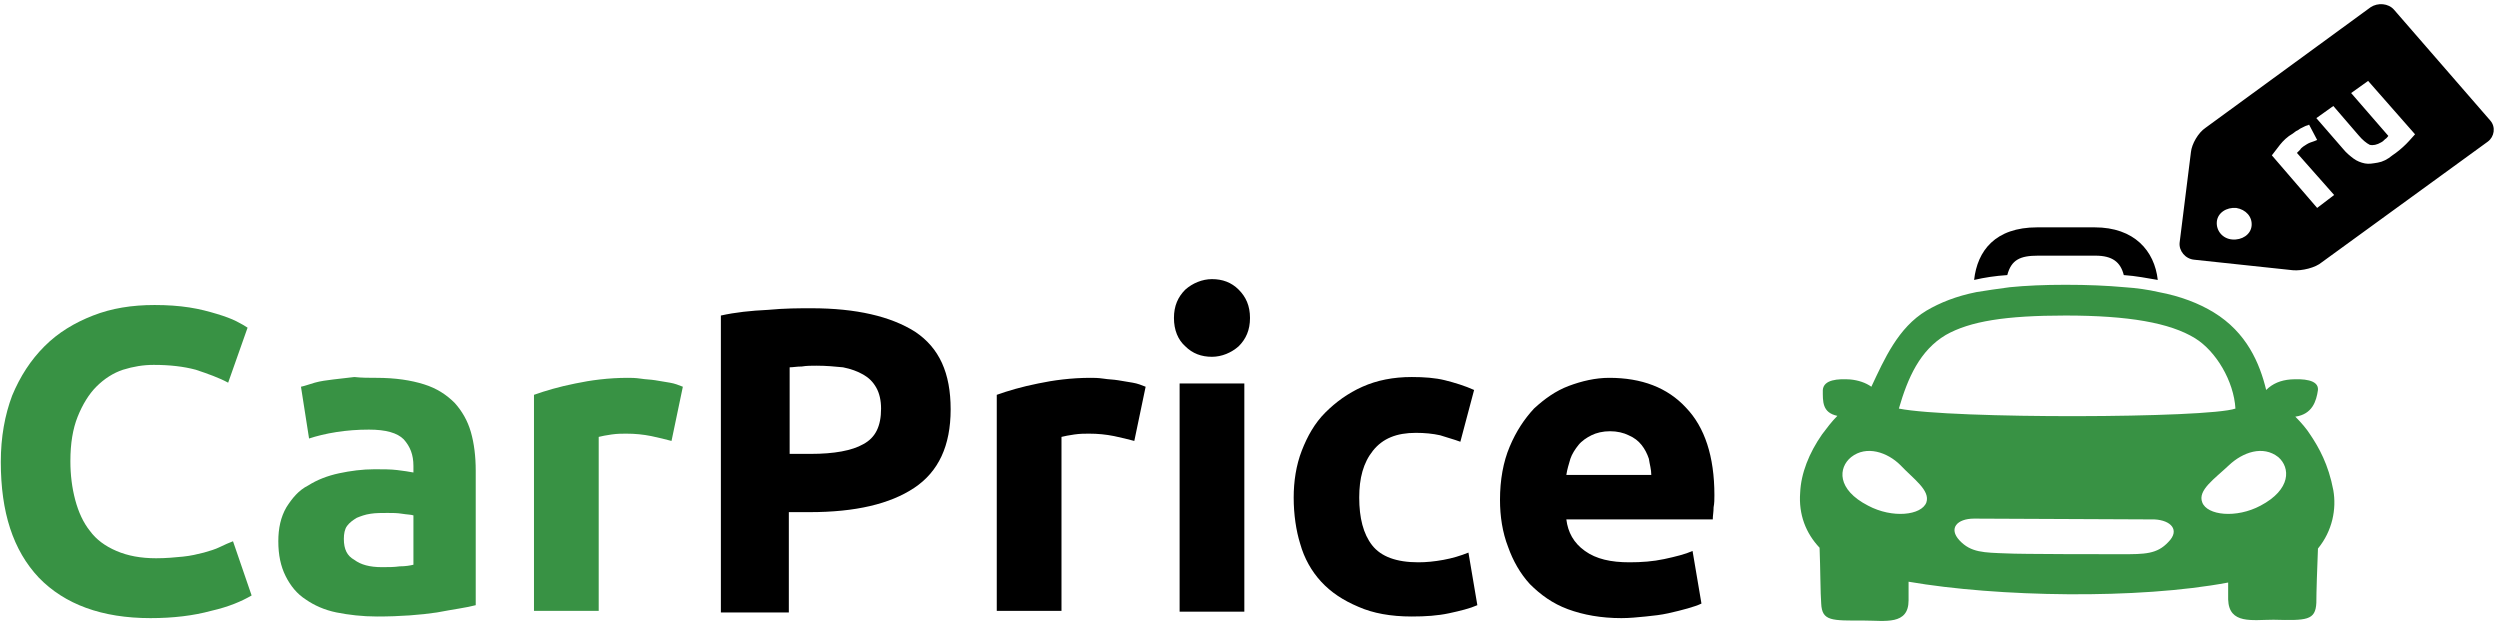
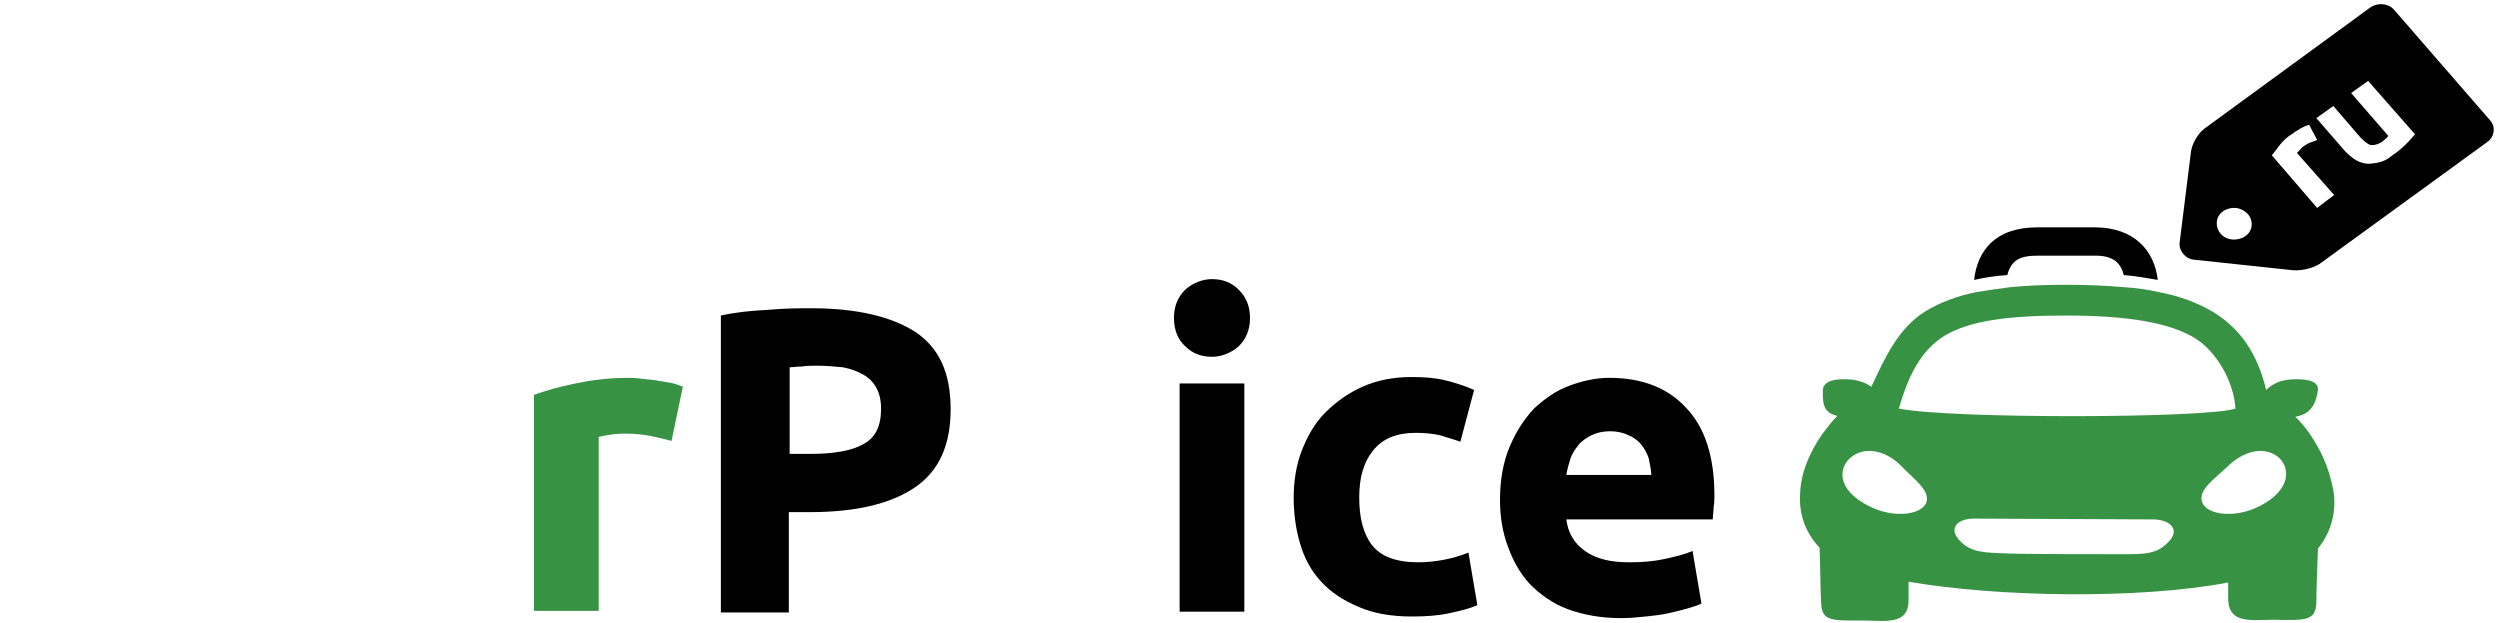
<svg xmlns="http://www.w3.org/2000/svg" xmlns:ns1="http://www.bohemiancoding.com/sketch/ns" width="309px" height="77px" viewBox="0 0 309 77" version="1.1">
  <title>carprice_logo</title>
  <desc>Created with Sketch.</desc>
  <defs />
  <g id="Page-1" stroke="none" stroke-width="1" fill="none" fill-rule="evenodd" ns1:type="MSPage">
    <g id="carprice_logo" ns1:type="MSLayerGroup">
      <g id="Group" ns1:type="MSShapeGroup">
        <g id="Shape">
-           <path d="M18.6,76.4 C12.6,76.4 8,74.7 4.8,71.4 C1.6,68 0.1,63.3 0.1,57.1 C0.1,54 0.6,51.3 1.5,48.9 C2.5,46.5 3.8,44.5 5.5,42.8 C7.2,41.1 9.2,39.9 11.5,39 C13.8,38.1 16.3,37.7 19.1,37.7 C20.7,37.7 22.1,37.8 23.4,38 C24.7,38.2 25.8,38.5 26.8,38.8 C27.8,39.1 28.6,39.4 29.2,39.7 C29.8,40 30.3,40.3 30.6,40.5 L28.2,47.3 C27.1,46.7 25.7,46.2 24.2,45.7 C22.7,45.3 21,45.1 19,45.1 C17.7,45.1 16.5,45.3 15.2,45.7 C14,46.1 12.9,46.8 11.9,47.8 C11,48.7 10.2,50 9.6,51.5 C9,53 8.7,54.8 8.7,57 C8.7,58.7 8.9,60.3 9.3,61.8 C9.7,63.3 10.3,64.6 11.1,65.6 C11.9,66.7 13,67.5 14.4,68.1 C15.8,68.7 17.4,69 19.3,69 C20.5,69 21.6,68.9 22.6,68.8 C23.6,68.7 24.4,68.5 25.2,68.3 C25.9,68.1 26.6,67.9 27.2,67.6 C27.8,67.3 28.3,67.1 28.8,66.9 L31.1,73.6 C29.9,74.3 28.3,75 26.1,75.5 C23.9,76.1 21.4,76.4 18.6,76.4 L18.6,76.4 L18.6,76.4 Z" fill="#389244" />
-           <path d="M46.5,46.7 C48.9,46.7 50.8,47 52.4,47.5 C54,48 55.2,48.8 56.2,49.8 C57.1,50.8 57.8,52 58.2,53.4 C58.6,54.8 58.8,56.4 58.8,58.2 L58.8,74.8 C57.7,75.1 56.1,75.3 54,75.7 C52,76 49.5,76.2 46.6,76.2 C44.8,76.2 43.1,76 41.6,75.7 C40.1,75.4 38.8,74.8 37.8,74.1 C36.7,73.4 35.9,72.4 35.3,71.2 C34.7,70 34.4,68.6 34.4,66.9 C34.4,65.3 34.7,63.9 35.4,62.7 C36.1,61.6 36.9,60.6 38.1,60 C39.2,59.3 40.5,58.8 41.9,58.5 C43.3,58.2 44.8,58 46.3,58 C47.3,58 48.3,58 49.1,58.1 C49.9,58.2 50.6,58.3 51.1,58.4 L51.1,57.6 C51.1,56.2 50.7,55.2 49.9,54.3 C49.1,53.5 47.7,53.1 45.6,53.1 C44.2,53.1 42.9,53.2 41.6,53.4 C40.3,53.6 39.1,53.9 38.2,54.2 L37.2,47.8 C37.7,47.7 38.2,47.5 38.9,47.3 C39.6,47.1 40.4,47 41.2,46.9 C42,46.8 42.9,46.7 43.8,46.6 C44.7,46.7 45.6,46.7 46.5,46.7 L46.5,46.7 L46.5,46.7 Z M47.2,70.1 C48,70.1 48.7,70.1 49.4,70 C50.1,70 50.7,69.9 51.1,69.8 L51.1,63.7 C50.8,63.6 50.3,63.6 49.7,63.5 C49.1,63.4 48.5,63.4 47.9,63.4 C47.2,63.4 46.4,63.4 45.8,63.5 C45.1,63.6 44.6,63.8 44.1,64 C43.6,64.3 43.2,64.6 42.9,65 C42.6,65.4 42.5,66 42.5,66.6 C42.5,67.9 42.9,68.7 43.8,69.2 C44.6,69.8 45.7,70.1 47.2,70.1 L47.2,70.1 L47.2,70.1 Z" fill="#389244" />
          <path d="M83,54.5 C82.3,54.3 81.4,54.1 80.5,53.9 C79.5,53.7 78.5,53.6 77.4,53.6 C76.9,53.6 76.3,53.6 75.6,53.7 C74.9,53.8 74.4,53.9 74,54 L74,75.5 L66,75.5 L66,48.8 C67.4,48.3 69.1,47.8 71.1,47.4 C73,47 75.2,46.7 77.6,46.7 C78,46.7 78.5,46.7 79.2,46.8 C79.8,46.9 80.4,46.9 81,47 C81.6,47.1 82.2,47.2 82.8,47.3 C83.4,47.4 83.9,47.6 84.4,47.8 L83,54.5 L83,54.5 L83,54.5 Z" fill="#389244" />
          <path d="M100.3,38.1 C105.8,38.1 110.1,39.1 113.1,41 C116.1,43 117.5,46.1 117.5,50.6 C117.5,55.1 116,58.3 113,60.3 C110,62.3 105.7,63.3 100.1,63.3 L97.5,63.3 L97.5,75.7 L89.1,75.7 L89.1,39 C90.9,38.6 92.8,38.4 94.9,38.3 C97,38.1 98.8,38.1 100.3,38.1 L100.3,38.1 L100.3,38.1 Z M100.9,45.2 C100.3,45.2 99.7,45.2 99.1,45.3 C98.5,45.3 98,45.4 97.6,45.4 L97.6,56.1 L100.2,56.1 C103.1,56.1 105.3,55.7 106.7,54.9 C108.2,54.1 108.9,52.7 108.9,50.5 C108.9,49.5 108.7,48.6 108.3,47.9 C107.9,47.2 107.4,46.7 106.7,46.3 C106,45.9 105.2,45.6 104.2,45.4 C103.2,45.3 102.1,45.2 100.9,45.2 L100.9,45.2 L100.9,45.2 Z" fill="#000000" />
-           <path d="M140.2,54.5 C139.5,54.3 138.6,54.1 137.7,53.9 C136.7,53.7 135.7,53.6 134.6,53.6 C134.1,53.6 133.5,53.6 132.8,53.7 C132.1,53.8 131.6,53.9 131.2,54 L131.2,75.5 L123.2,75.5 L123.2,48.8 C124.6,48.3 126.3,47.8 128.3,47.4 C130.2,47 132.4,46.7 134.8,46.7 C135.2,46.7 135.7,46.7 136.4,46.8 C137,46.9 137.6,46.9 138.2,47 C138.8,47.1 139.4,47.2 140,47.3 C140.6,47.4 141.1,47.6 141.6,47.8 L140.2,54.5 L140.2,54.5 L140.2,54.5 Z" fill="#000000" />
          <path d="M154.5,39.3 C154.5,40.8 154,41.9 153.1,42.8 C152.2,43.6 151,44.1 149.8,44.1 C148.5,44.1 147.4,43.7 146.5,42.8 C145.6,42 145.1,40.8 145.1,39.3 C145.1,37.8 145.6,36.7 146.5,35.8 C147.4,35 148.6,34.5 149.8,34.5 C151.1,34.5 152.2,34.9 153.1,35.8 C154,36.7 154.5,37.8 154.5,39.3 L154.5,39.3 L154.5,39.3 Z M153.8,75.6 L145.8,75.6 L145.8,47.4 L153.8,47.4 L153.8,75.6 L153.8,75.6 L153.8,75.6 Z" fill="#000000" />
          <path d="M159.9,61.5 C159.9,59.5 160.2,57.5 160.9,55.7 C161.6,53.9 162.5,52.3 163.8,51 C165.1,49.7 166.6,48.6 168.4,47.8 C170.2,47 172.2,46.6 174.5,46.6 C176,46.6 177.4,46.7 178.6,47 C179.8,47.3 181.1,47.7 182.2,48.2 L180.5,54.6 C179.7,54.3 178.9,54.1 178,53.8 C177.1,53.6 176.1,53.5 175,53.5 C172.6,53.5 170.9,54.2 169.7,55.7 C168.5,57.2 168,59.1 168,61.5 C168,64 168.5,66 169.6,67.4 C170.7,68.8 172.6,69.5 175.3,69.5 C176.3,69.5 177.3,69.4 178.4,69.2 C179.5,69 180.5,68.7 181.5,68.3 L182.6,74.8 C181.7,75.2 180.5,75.5 179.1,75.8 C177.7,76.1 176.2,76.2 174.5,76.2 C171.9,76.2 169.7,75.8 167.9,75 C166,74.2 164.5,73.2 163.3,71.9 C162.1,70.6 161.2,69 160.7,67.2 C160.2,65.6 159.9,63.6 159.9,61.5 L159.9,61.5 L159.9,61.5 Z" fill="#000000" />
          <path d="M185.4,61.8 C185.4,59.3 185.8,57.1 186.6,55.2 C187.4,53.3 188.4,51.8 189.6,50.5 C190.9,49.3 192.3,48.3 193.9,47.7 C195.5,47.1 197.2,46.7 198.9,46.7 C202.9,46.7 206.1,47.9 208.4,50.4 C210.7,52.8 211.9,56.4 211.9,61.2 C211.9,61.7 211.9,62.2 211.8,62.7 C211.8,63.3 211.7,63.7 211.7,64.2 L193.6,64.2 C193.8,65.8 194.5,67.1 195.9,68.1 C197.3,69.1 199.1,69.5 201.4,69.5 C202.9,69.5 204.3,69.4 205.7,69.1 C207.1,68.8 208.3,68.5 209.2,68.1 L210.3,74.6 C209.9,74.8 209.3,75 208.6,75.2 C207.9,75.4 207.1,75.6 206.2,75.8 C205.3,76 204.4,76.1 203.4,76.2 C202.4,76.3 201.4,76.4 200.4,76.4 C197.9,76.4 195.7,76 193.8,75.3 C191.9,74.6 190.4,73.5 189.1,72.2 C187.9,70.9 187,69.3 186.4,67.6 C185.7,65.8 185.4,63.8 185.4,61.8 L185.4,61.8 L185.4,61.8 Z M204.1,58.7 C204.1,58 203.9,57.4 203.8,56.7 C203.6,56.1 203.3,55.5 202.9,55 C202.5,54.5 202,54.1 201.3,53.8 C200.7,53.5 199.9,53.3 199,53.3 C198.1,53.3 197.3,53.5 196.7,53.8 C196.1,54.1 195.5,54.5 195.1,55 C194.7,55.5 194.3,56.1 194.1,56.7 C193.9,57.4 193.7,58 193.6,58.7 L204.1,58.7 L204.1,58.7 L204.1,58.7 Z" fill="#000000" />
          <path d="M251.9,31.6 L259,31.6 C261.1,31.6 262.1,32.4 262.5,34 C264,34.1 265.5,34.4 266.7,34.6 C266.3,31 263.8,28.1 258.9,28.1 L251.8,28.1 C246.6,28.1 244.4,31 244,34.6 C245.3,34.3 246.6,34.1 248.1,34 C248.6,32.1 249.7,31.6 251.9,31.6" fill="#000000" />
          <path d="M279.4,62.5 C276.4,64.1 272.8,63.7 272.2,62.1 C271.6,60.6 273.7,59.2 275.5,57.5 C277.2,55.9 279.7,55 281.6,56.5 C283.1,57.8 283.2,60.5 279.4,62.5 M268,67 C266.6,68.5 265.1,68.5 262.2,68.5 C260.8,68.5 249.5,68.5 248,68.4 C245.2,68.3 243.6,68.3 242.2,66.8 C240.8,65.3 241.9,64.1 244,64.1 C245.1,64.1 265.2,64.2 266.3,64.2 C268.3,64.3 269.5,65.5 268,67 M238.1,62.1 C237.5,63.7 233.9,64.1 230.9,62.5 C227,60.5 227.2,57.8 228.8,56.5 C230.7,55 233.3,55.9 234.9,57.5 C236.5,59.2 238.6,60.6 238.1,62.1 M240.5,41.4 C243.5,39.7 247.9,39 255.3,39 C263.1,39 268.2,39.9 271.3,41.8 C273.9,43.4 276.1,47.1 276.3,50.5 C272.9,51.7 241.2,51.8 234.7,50.5 C235.8,46.7 237.3,43.3 240.5,41.4 M288.4,60.6 C287.8,57.4 286.6,55.3 285.6,53.8 C285.1,53 284.4,52.2 283.7,51.5 C285.8,51.2 286.3,49.6 286.5,48.2 C286.6,46.9 284.6,46.8 283.1,46.9 C281.9,47 280.9,47.4 280.1,48.2 C279.3,44.9 277.7,41.1 273.6,38.6 C271.8,37.5 269.5,36.6 266.8,36.1 C265.5,35.8 264.1,35.6 262.6,35.5 C260.4,35.3 258,35.2 255.3,35.2 C252.7,35.2 250.4,35.3 248.4,35.5 C246.9,35.7 245.5,35.9 244.3,36.1 C241.8,36.6 239.8,37.4 238.1,38.4 C234.6,40.5 232.9,44.4 231.3,47.8 C230.6,47.3 229.7,47 228.7,46.9 C227.2,46.8 225.4,46.9 225.3,48.2 C225.3,49.6 225.2,51 227.1,51.4 C226.4,52.1 225.8,52.9 225.2,53.7 C223.6,56 222.6,58.5 222.5,60.9 C222.3,63.6 223.2,65.9 224.9,67.7 C225,70.2 225,73.4 225.1,74.6 C225.2,76.8 226.4,76.7 230.4,76.7 C233,76.7 235.9,77.3 235.9,74.2 L235.9,71.9 C246.9,73.8 264.3,74.1 275.4,72 L275.4,74.1 C275.5,77.2 278.4,76.6 281,76.6 C285.1,76.7 286.2,76.7 286.3,74.5 C286.3,73.3 286.4,70.2 286.5,67.8 C288.3,65.6 288.8,62.9 288.4,60.6" fill="#389244" />
          <path d="M297.4,17.8 C296.9,18.3 296.3,18.8 295.7,19.2 C295.1,19.7 294.5,20 293.9,20.1 C293.3,20.2 292.8,20.3 292.3,20.2 C291.8,20.1 291.3,19.9 290.9,19.6 C290.5,19.3 290,18.9 289.6,18.4 L286.3,14.6 L288.4,13.1 L291.5,16.7 C292,17.3 292.5,17.7 292.9,17.9 C293.3,18 293.8,17.9 294.3,17.6 C294.5,17.5 294.6,17.4 294.8,17.2 C295,17.1 295.1,16.9 295.2,16.8 L290.6,11.5 L292.7,10 L298.5,16.6 C298.3,16.8 297.9,17.3 297.4,17.8 L297.4,17.8 Z M286.4,25.7 L280.8,19.2 C281.1,18.8 281.4,18.4 281.8,17.9 C282.2,17.4 282.7,16.9 283.4,16.5 C283.5,16.4 283.7,16.3 283.8,16.2 C284,16.1 284.2,16 284.3,15.9 C284.5,15.8 284.7,15.7 284.9,15.6 C285.1,15.5 285.3,15.5 285.4,15.4 L286.4,17.3 C286.2,17.4 285.9,17.5 285.6,17.6 C285.3,17.7 285,17.9 284.7,18.1 C284.6,18.2 284.4,18.3 284.3,18.5 C284.1,18.7 284,18.8 283.9,18.9 L288.5,24.1 L286.4,25.7 L286.4,25.7 L286.4,25.7 Z M278.3,27.9 C278.2,29 277.1,29.7 275.9,29.6 C274.7,29.5 273.9,28.5 274,27.4 C274.1,26.3 275.2,25.6 276.4,25.7 C277.6,25.9 278.4,26.8 278.3,27.9 L278.3,27.9 Z M307.8,14.9 L295.9,1.2 C295.2,0.4 293.9,0.3 293,0.9 L272.6,15.8 C271.7,16.4 270.9,17.8 270.8,18.8 L269.4,30 C269.3,31 270.1,32 271.2,32.1 L283.4,33.4 C284.5,33.5 286.2,33.1 287,32.4 L307.5,17.5 C308.3,16.9 308.5,15.7 307.8,14.9 L307.8,14.9 Z" fill="#000000" />
        </g>
      </g>
    </g>
  </g>
</svg>